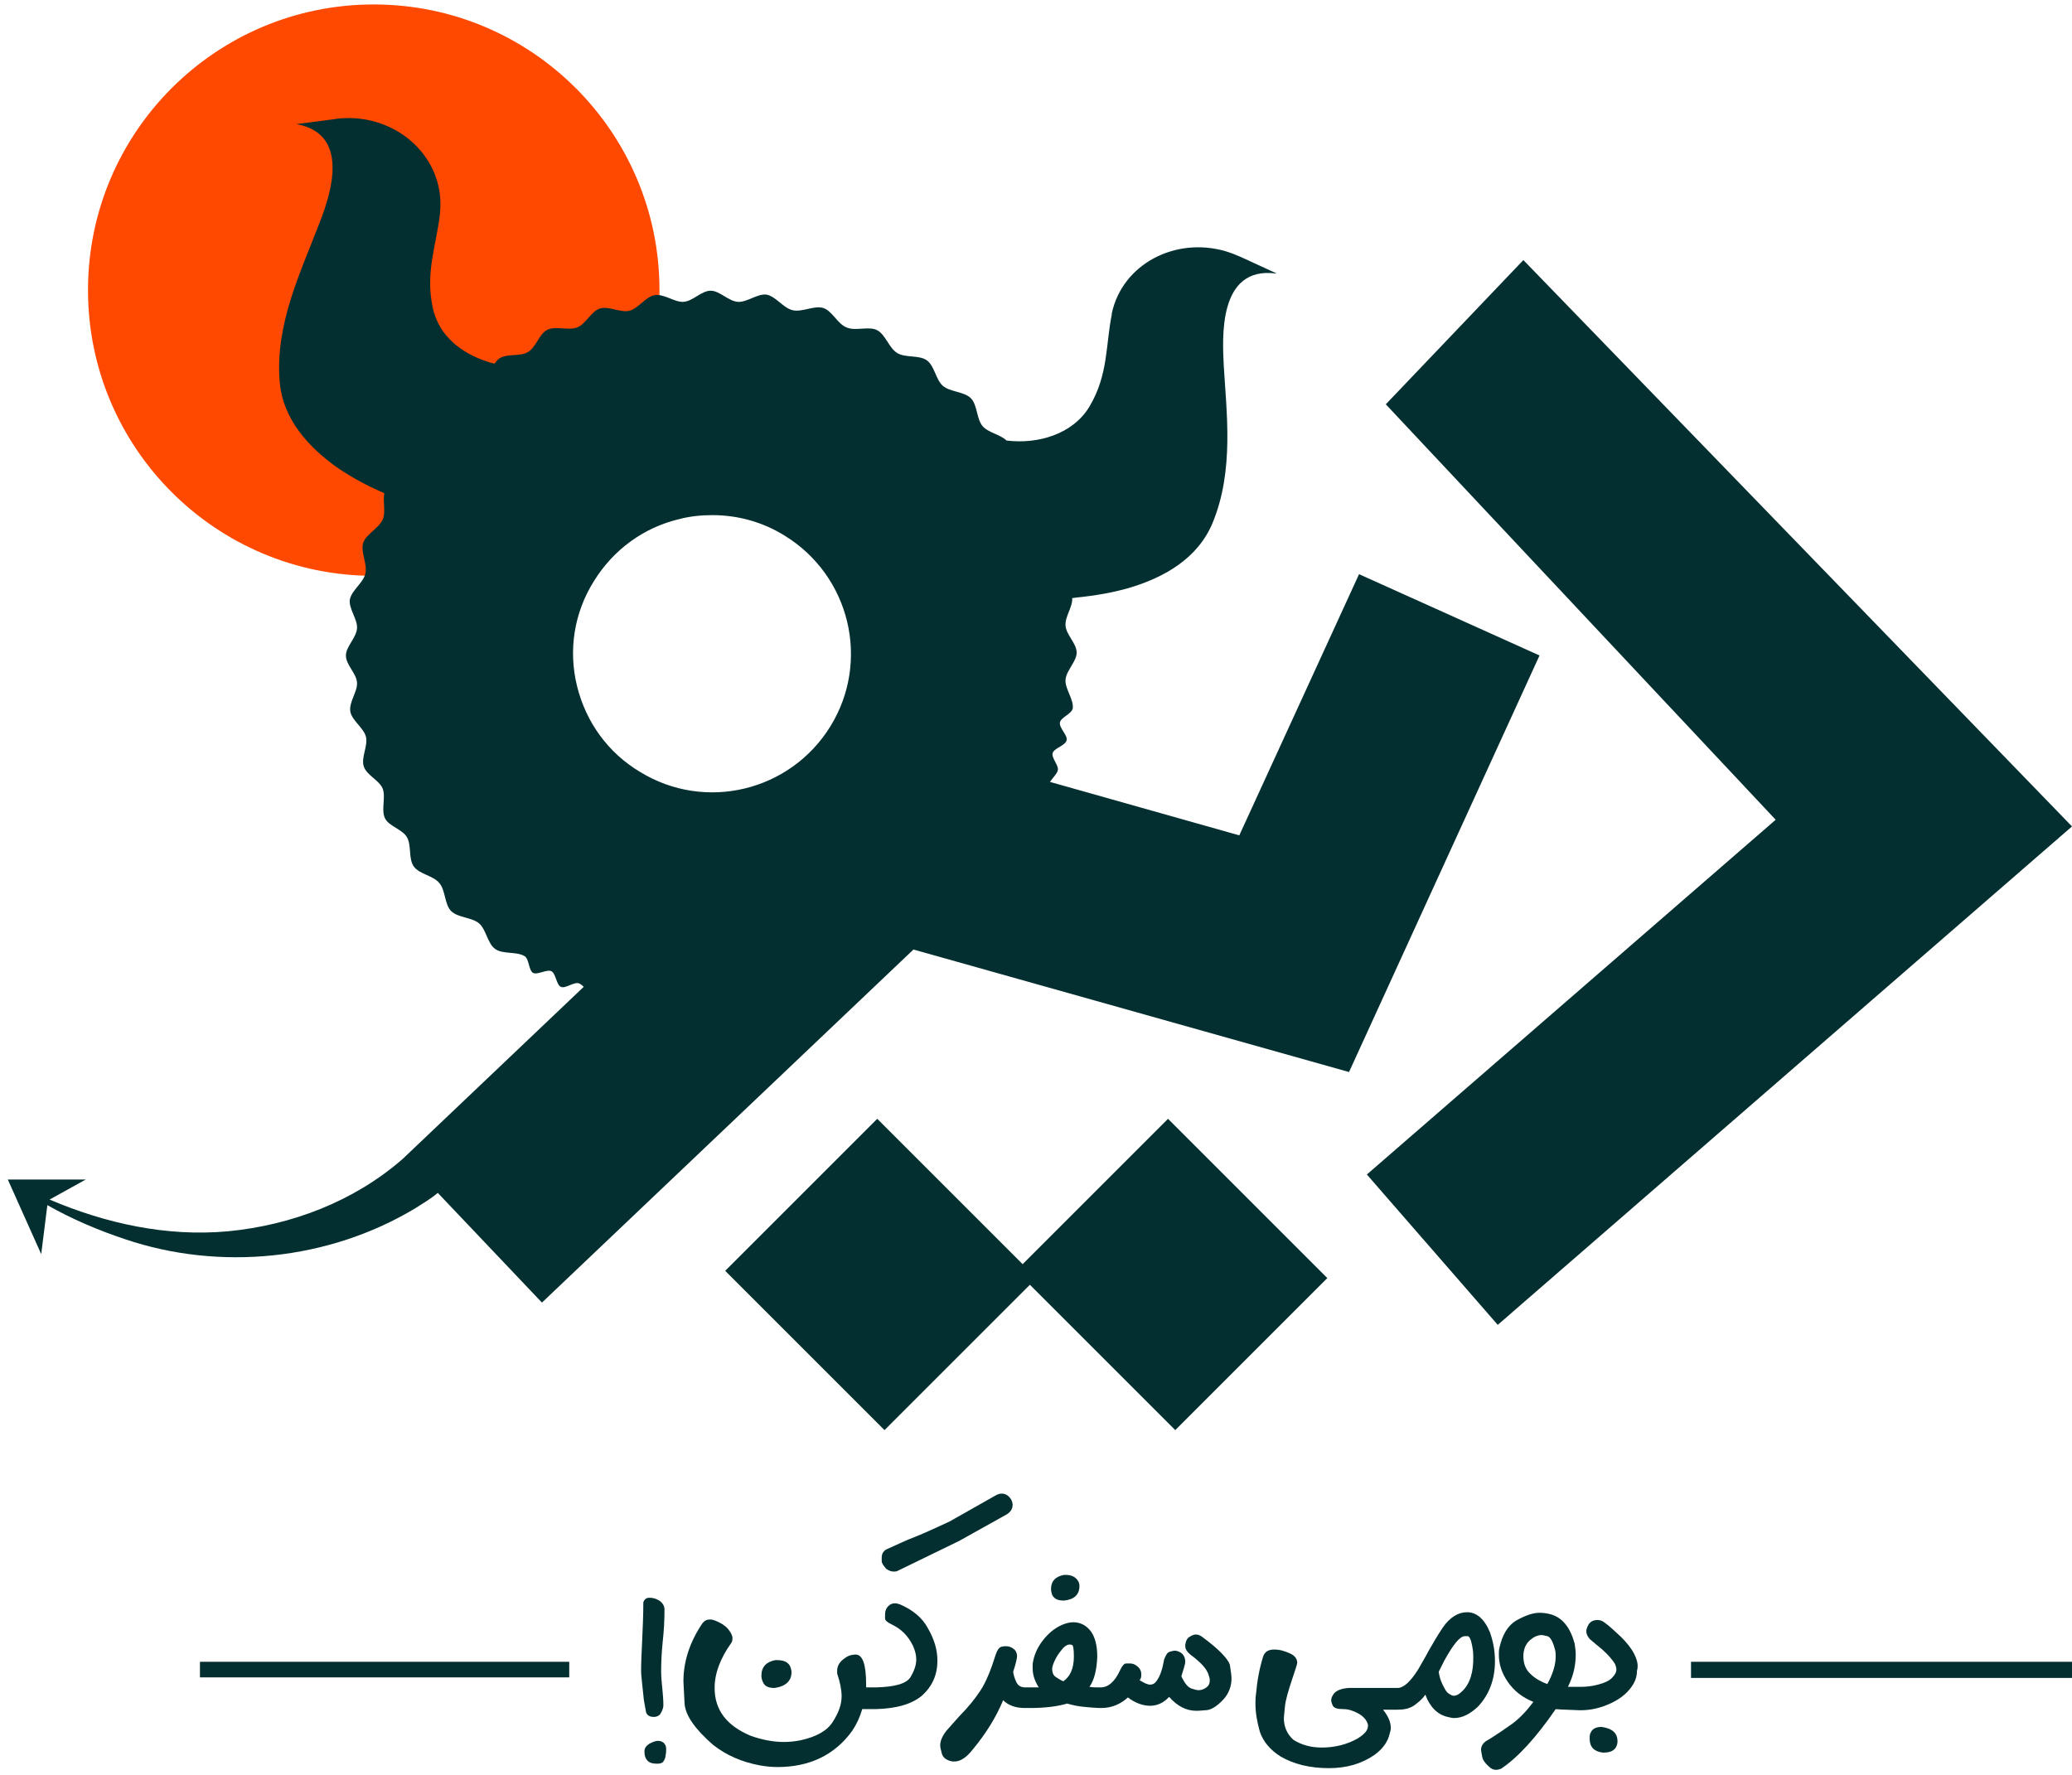
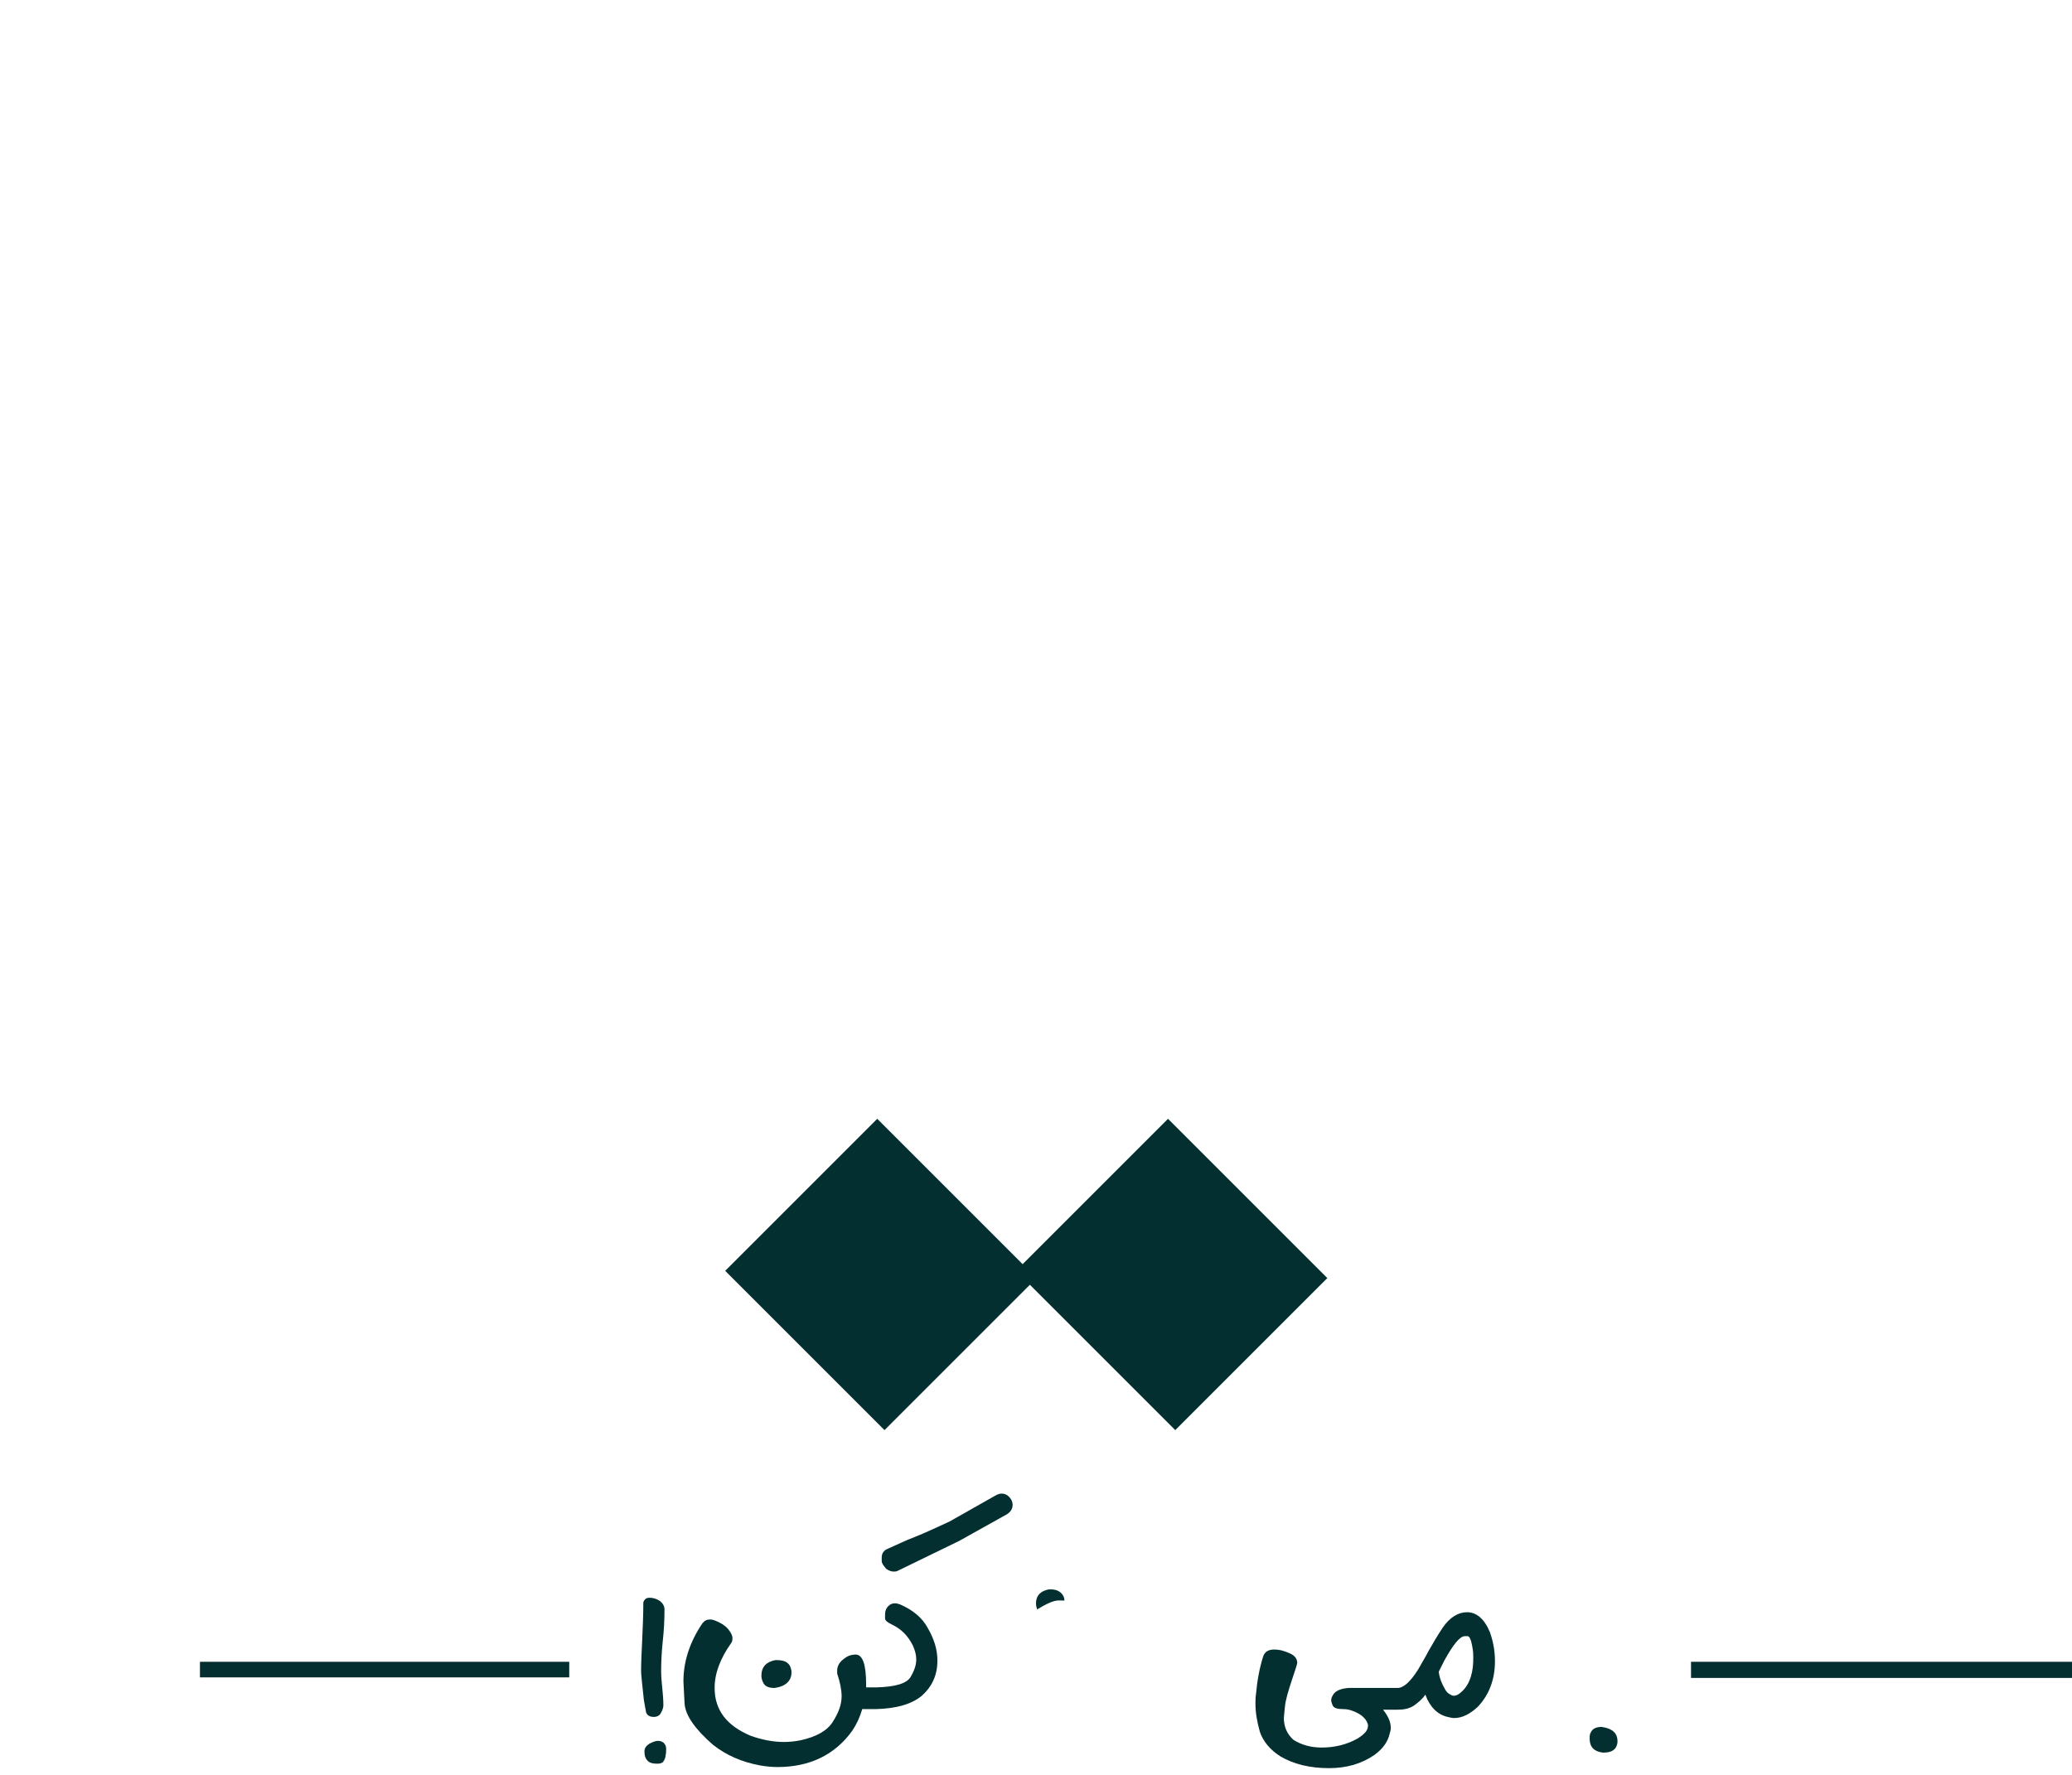
<svg xmlns="http://www.w3.org/2000/svg" version="1.1" id="Layer_1" x="0px" y="0px" viewBox="0 0 372 318.8" style="enable-background:new 0 0 372 318.8;" xml:space="preserve">
  <style type="text/css"> .st0{fill:#FF4800;} .st1{fill:#042F30;} </style>
  <g>
    <g>
-       <circle class="st0" cx="67.1" cy="52.1" r="51.3" />
      <g>
-         <polygon class="st1" points="273.5,46.7 248.8,72.6 318.8,147.2 245.4,210.9 268.9,237.9 372,148.4 " />
        <polygon class="st1" points="183.6,227 157.5,200.9 130.2,228.2 158.8,256.8 184.9,230.7 211,256.8 238.3,229.5 209.7,200.9 " />
-         <path class="st1" d="M244,103.1L222.5,150l-34-9.6c0.5-0.7,1.2-1.4,1.4-2c0.3-0.9-1.2-2.3-0.9-3.2c0.3-0.9,2.3-1.3,2.5-2.3 c0.2-0.9-1.4-2.2-1.2-3.2c0.2-0.9,2.1-1.5,2.3-2.5c0.2-1.6-1.4-3.5-1.3-5.1c0.1-1.7,2-3.3,2-4.9c0-1.7-1.9-3.2-2-4.9 c-0.1-1.6,1.3-3.3,1.2-4.9c0.8-0.1,1.4-0.2,1.7-0.2c2.7-0.3,5.6-0.8,8.4-1.6c6.5-1.9,12.5-5.4,15.1-11.7c3.9-9.4,2.5-19.8,2-28.4 c-0.2-4.6-1.1-17.7,9.3-16.4c0.1,0,0.1,0,0.2,0l-6.3-2.9c-0.9-0.4-1.9-0.8-2.9-1.1c-9-2.6-18.5,2.3-20.4,11.2c0,0.1,0,0.1,0,0.2 c-1.1,5.4-0.6,10.8-4,16.5c-3,5-9.3,6.8-14.9,6.1c-1.1-1.1-3.3-1.4-4.3-2.6c-1.1-1.3-0.9-3.8-2.1-5c-1.2-1.2-3.7-1.1-5-2.2 c-1.3-1.1-1.5-3.6-2.9-4.6c-1.4-1-3.8-0.4-5.3-1.3c-1.5-0.9-2.1-3.3-3.6-4.1c-1.5-0.8-3.9,0.2-5.5-0.5c-1.6-0.6-2.6-3-4.2-3.5 c-1.6-0.5-3.8,0.8-5.5,0.4c-1.7-0.4-3-2.5-4.7-2.8c-1.6-0.2-3.5,1.4-5.1,1.3c-1.7-0.1-3.3-2-4.9-2c-1.7,0-3.2,1.9-4.9,2 c-1.6,0.1-3.5-1.5-5.2-1.2c-1.6,0.3-2.9,2.4-4.5,2.8c-1.6,0.4-3.7-0.9-5.3-0.4c-1.6,0.5-2.5,2.8-4.1,3.4 c-1.5,0.6-3.8-0.3-5.3,0.4c-1.5,0.7-2,3.1-3.5,4c-1.4,0.9-3.8,0.2-5.2,1.2c-0.3,0.2-0.6,0.6-0.8,0.9c-0.4-0.1-0.9-0.2-1.4-0.4 c-4.6-1.5-8.6-4.6-9.7-9.6c-1.4-6.5,0.7-11.4,1.3-17c0-0.1,0-0.1,0-0.2c0.9-9-6.5-16.6-15.9-16.9c-1,0-2.1,0-3.1,0.2l-6.9,0.9 c0.1,0,0.2,0,0.2,0c10.3,1.9,5.5,14.1,3.8,18.4c-3.1,8.1-7.7,17.5-6.9,27.7c0.5,6.8,5.2,12,10.7,15.8c2.4,1.6,5,3,7.5,4.1 c0.1,0,0.3,0.1,0.6,0.3c-0.3,1.5,0.3,3.4-0.3,4.7c-0.7,1.6-3,2.6-3.5,4.2c-0.5,1.6,0.8,3.8,0.4,5.5c-0.4,1.7-2.5,3-2.8,4.7 c-0.2,1.6,1.4,3.5,1.3,5.1c-0.1,1.7-2,3.3-2,4.9c0,1.7,1.9,3.2,2,4.9c0.1,1.6-1.5,3.5-1.2,5.2c0.3,1.6,2.4,2.9,2.8,4.5 c0.4,1.6-0.9,3.7-0.4,5.3c0.5,1.6,2.8,2.5,3.4,4c0.6,1.5-0.3,3.8,0.4,5.3c0.7,1.5,3.2,2,4,3.5s0.2,3.8,1.2,5.2 c1,1.4,3.5,1.6,4.6,3c1.1,1.3,0.9,3.8,2.1,5c1.2,1.2,3.7,1.1,5,2.2c1.3,1.1,1.5,3.6,2.9,4.6c1.4,1,3.8,0.4,5.3,1.3 c0.8,0.5,0.7,2.5,1.5,3c0.8,0.4,2.5-0.7,3.3-0.3c0.8,0.4,0.9,2.5,1.7,2.8c0.8,0.4,2.4-1,3.3-0.6c0.4,0.2,0.6,0.4,0.8,0.6 l-32.5,30.9l0,0c-8.7,7.6-19.9,11.9-31.4,13c-11,1-21.9-1.4-32-5.7l6.5-3.6H1.4l6,13.4l1.1-8.8c4.4,2.5,9.1,4.5,13.9,6.1 c17.1,5.8,36.6,3.8,52.1-5.5c1.4-0.9,2.8-1.7,4.1-2.8l18.7,19.7l66.7-63.4l78.2,22l34.2-74.8L244,103.1L244,103.1z M103.6,123.2 c-1.6-6.5-0.5-13.2,3-18.8c3.5-5.7,9-9.7,15.4-11.2c1.9-0.5,3.9-0.7,5.9-0.7c4.5,0,9,1.2,13,3.7c11.7,7.2,15.4,22.5,8.2,34.2 c-7.2,11.7-22.5,15.4-34.2,8.2C109.2,135.2,105.2,129.7,103.6,123.2L103.6,123.2z" />
      </g>
      <g>
        <path class="st1" d="M116,307.5c0.2,0.5,0.6,0.8,1.4,0.8c0.6,0,1.1-0.3,1.3-0.8c0.3-0.5,0.4-1,0.4-1.3c0-1-0.1-2.1-0.2-3.1 s-0.2-2-0.2-3c0-1.8,0.1-3.6,0.3-5.5c0.2-1.8,0.3-3.7,0.3-5.6c0-0.6-0.3-1.1-0.8-1.5c-0.6-0.4-1.2-0.6-1.9-0.6 c-0.6,0-0.9,0.3-1.1,0.8c0,2.2-0.1,4.5-0.2,6.7c-0.1,2.1-0.2,4-0.2,5.7c0,0.6,0.2,2.4,0.5,5.2L116,307.5L116,307.5z" />
        <path class="st1" d="M118.1,312.6c-0.4,0-0.9,0.2-1.5,0.5c-0.6,0.4-0.9,0.8-0.9,1.4c0,0.8,0.2,1.3,0.6,1.7c0.4,0.4,1,0.5,1.7,0.5 c0.5,0,0.9-0.1,1.1-0.4c0.2-0.3,0.4-0.7,0.4-1.1c0.1-0.4,0.1-0.8,0.1-1.2c0-0.5-0.2-0.8-0.5-1.1 C118.8,312.7,118.5,312.6,118.1,312.6L118.1,312.6z" />
        <path class="st1" d="M139,303.1h0.1c2-0.3,3-1.3,3-2.8c0-0.4-0.1-0.8-0.3-1.2c-0.4-0.7-1.2-1-2.3-1h-0.3 c-1.6,0.3-2.5,1.2-2.5,2.8c0,0.4,0.1,0.8,0.3,1.2C137.3,302.8,138,303.1,139,303.1L139,303.1z" />
        <path class="st1" d="M161.6,288.1c-0.3-0.1-0.6-0.2-0.9-0.2c-0.4,0-0.8,0.1-1.1,0.4c-0.5,0.4-0.7,1-0.7,1.6c0,0.1,0,0.3,0,0.7 c0,0.4,0.4,0.7,1.2,1.1c1.7,0.8,2.9,2,3.8,3.8c0.4,0.9,0.6,1.7,0.6,2.5c0,0.9-0.3,1.9-1,3.1c-0.7,1.2-2.7,1.8-6.2,1.9h-1.8v-0.5 c0-3.6-0.6-5.4-1.9-5.4c-0.1,0-0.3,0-0.8,0.1c-0.5,0.1-1,0.4-1.7,1c-0.5,0.5-0.8,1.1-0.8,1.8l0,0.5c0.5,1.5,0.8,2.9,0.8,4.1 c0,1.4-0.5,2.9-1.6,4.6c-1,1.6-3,2.7-5.8,3.3c-1,0.2-2,0.3-3,0.3c-1.9,0-3.9-0.4-5.9-1.1c-4.3-1.8-6.5-4.6-6.5-8.6 c0-2.6,1-5.3,3-8.1c0.2-0.3,0.2-0.6,0.2-0.9c0-0.4-0.3-1-0.8-1.6s-1.3-1.1-2.3-1.5c-0.3-0.1-0.6-0.2-0.9-0.2 c-0.6,0-1,0.2-1.4,0.7c-2.3,3.4-3.4,6.9-3.4,10.4c0,0.4,0.1,1.7,0.2,3.9s1.9,4.7,5.1,7.5c2.4,1.9,5.2,3.1,8.4,3.7 c1.1,0.2,2.2,0.3,3.2,0.3c5.8,0,10.3-2.2,13.4-6.5c0.8-1.2,1.4-2.5,1.8-3.9h2.4c3.8-0.1,6.5-0.9,8.3-2.4c1.9-1.7,2.8-3.8,2.8-6.3 c0-2-0.6-3.9-1.7-5.8C165.6,290.5,163.9,289.1,161.6,288.1L161.6,288.1z" />
        <path class="st1" d="M160.4,282.2c0.2,0,0.5,0,0.7-0.1l11.1-5.4l8.6-4.8c0.6-0.4,1-0.9,1-1.7c0-0.3-0.1-0.7-0.3-1 c-0.4-0.6-0.9-1-1.7-1c-0.3,0-0.6,0.1-1,0.3l-8.3,4.7c-2.4,1.1-4.5,2.1-6.3,2.8c-1.6,0.6-3.2,1.4-4.8,2.1 c-0.8,0.3-1.1,0.9-1.1,1.6v0.6c0,0.4,0.3,0.8,0.8,1.4C159.5,282,160,282.2,160.4,282.2L160.4,282.2z" />
-         <path class="st1" d="M190.9,287.4h0.2c1.8-0.2,2.7-1.1,2.7-2.6c0-0.4-0.1-0.7-0.3-1c-0.4-0.6-1.1-1-2.1-1h-0.4 c-1.5,0.3-2.3,1.1-2.3,2.5c0,0.4,0.1,0.8,0.2,1.1C189.3,287.1,189.9,287.4,190.9,287.4L190.9,287.4z" />
-         <path class="st1" d="M215.8,293.9c-0.4-0.3-0.8-0.4-1.1-0.4c-0.3,0-0.6,0.1-1.1,0.4c-0.4,0.2-0.7,0.7-0.8,1.4l0,0.3 c0,0.5,0.3,1,0.9,1.5c1.9,1.4,3,2.6,3.3,3.7c0.1,0.3,0.2,0.6,0.2,0.9c0,0.6-0.2,1-0.6,1.3c-0.4,0.3-0.9,0.5-1.4,0.5 c-0.3,0-0.7-0.1-1.3-0.3c-0.6-0.2-1.2-0.9-1.8-2.2c0.4-1.3,0.7-2.2,0.7-2.6c0-0.6-0.2-1.1-0.6-1.5c-0.4-0.3-0.9-0.5-1.3-0.5 c-0.2,0-0.5,0.1-0.9,0.2c-0.4,0.1-0.7,0.6-1,1.4c-0.3,1.7-0.7,3-1.4,3.9c-0.3,0.4-0.6,0.6-1.1,0.6c-0.5,0-1.1-0.3-1.9-0.8 l0.2-0.3c0.1-0.3,0.1-0.5,0.1-0.8c0-0.5-0.2-0.9-0.5-1.2c-0.4-0.4-0.9-0.7-1.5-0.7c-0.1,0-0.3,0-0.7,0c-0.4,0-0.7,0.4-1.1,1.2 c-0.9,2-2.1,3.1-3.5,3.1c-0.8,0-1.5,0-2-0.1c0.9-1.3,1.3-3.1,1.4-5.4c0-2-0.4-3.5-1.1-4.5c-0.8-1.1-1.9-1.7-3.2-1.7 c-0.7,0-1.4,0.2-2.1,0.5c-1.3,0.6-2.4,1.5-3.4,2.8c-1,1.3-1.6,2.7-1.8,4.2l0,0.8c0,1.2,0.4,2.3,1.1,3.4h-2.4 c-0.8,0-1.3-0.3-1.6-0.9c-0.3-0.6-0.5-1.2-0.6-1.9c0.5-1.5,0.7-2.5,0.7-2.8c0-0.5-0.2-1-0.6-1.3c-0.4-0.3-0.8-0.5-1.4-0.5 c-0.1,0-0.4,0-0.8,0.1c-0.4,0.1-0.7,0.5-1,1.3c-0.9,2.9-1.8,5.1-2.8,6.6c-1,1.5-2.2,3-3.7,4.5c-0.7,0.8-1.5,1.7-2.4,2.7 c-0.7,0.9-1.1,1.8-1.1,2.6c0,0.3,0.1,0.8,0.3,1.5c0.2,0.7,0.8,1.2,1.9,1.4c0.1,0,0.3,0,0.4,0c1,0,2.1-0.7,3.2-2.1 c2.5-3,4.3-6,5.5-8.9c0.9,0.9,2.2,1.4,3.9,1.4c0,0,0,0,0,0h0.9c2.8,0,5-0.3,6.7-0.8c1,0.3,2,0.5,3.1,0.6c1.1,0.1,2.1,0.2,3,0.2 l0,0c0,0,0,0,0,0c0,0,0,0,0,0l0,0c1.9,0,3.5-0.7,4.8-1.9c1.3,1,2.7,1.5,4,1.5c1.2,0,2.4-0.5,3.4-1.6c1.5,1.7,3.1,2.5,4.9,2.5 c0.1,0,0.6,0,1.6-0.1c1,0,2.1-0.7,3.3-2c0.9-1,1.4-2.3,1.4-3.7c0-0.4-0.1-1.3-0.3-2.5C220.4,297.8,218.8,296.1,215.8,293.9 L215.8,293.9z M190.9,301.9c-0.5-0.2-0.9-0.5-1.4-0.8c-0.4-0.3-0.6-0.8-0.6-1.4c0-0.4,0.2-1,0.6-1.8c0.4-0.8,0.9-1.4,1.4-2 c0.4-0.4,0.8-0.6,1.1-0.6c0.1,0,0.3,0,0.5,0.1c0.2,0.1,0.3,0.8,0.3,2.1C192.8,299.6,192.1,301.1,190.9,301.9L190.9,301.9z" />
+         <path class="st1" d="M190.9,287.4h0.2c0-0.4-0.1-0.7-0.3-1c-0.4-0.6-1.1-1-2.1-1h-0.4 c-1.5,0.3-2.3,1.1-2.3,2.5c0,0.4,0.1,0.8,0.2,1.1C189.3,287.1,189.9,287.4,190.9,287.4L190.9,287.4z" />
        <path class="st1" d="M267.5,293.1c-1-2.4-2.4-3.6-4.1-3.6c-1.6,0-3.1,0.9-4.4,2.8c-1,1.5-1.8,2.9-2.6,4.3c-0.5,1-1.2,2.1-1.8,3.2 c-1.4,2.2-2.6,3.3-3.7,3.3h-8.8c-1.2,0.1-2.1,0.4-2.6,1c-0.3,0.4-0.5,0.8-0.5,1.2c0,0.2,0.1,0.6,0.3,1s0.8,0.6,1.9,0.6 c0.9,0,1.8,0.3,2.7,0.8c0.9,0.5,1.5,1.2,1.7,2l0,0.2c0,0.8-0.6,1.5-1.9,2.3c-1.8,1-3.9,1.6-6.4,1.6c-2,0-3.7-0.5-5.1-1.4 c-1.1-1-1.7-2.3-1.7-3.9c0-0.3,0.1-0.9,0.2-2.1c0.1-1.1,0.6-2.8,1.3-4.9c0.6-1.8,0.9-2.7,0.9-2.9c0-0.7-0.4-1.3-1.3-1.7 s-1.8-0.7-2.8-0.7c-1.1,0-1.7,0.4-2,1.2c-0.7,2.2-1.1,4.5-1.3,6.8c-0.1,0.6-0.1,1.1-0.1,1.7c0,1.7,0.3,3.3,0.8,5.1 c0.6,1.7,1.8,3.2,3.7,4.4c2.4,1.4,5.3,2.1,8.7,2.1c3.2,0,5.9-0.8,8.2-2.4c1.5-1.1,2.4-2.4,2.7-3.8c0.1-0.3,0.2-0.7,0.2-1 c0-1.1-0.5-2.2-1.4-3.3h2.7c1.1,0,2-0.2,2.8-0.7c0.7-0.5,1.5-1.1,2.1-2c0.8,2.2,2.2,3.6,4,4c0.4,0.1,0.8,0.2,1.2,0.2 c1.4,0,2.8-0.7,4.2-2c2.1-2.2,3.1-5,3.1-8.2C268.4,296.5,268.1,294.8,267.5,293.1L267.5,293.1z M262.5,303.7 c-0.5,0.5-1,0.8-1.5,0.8c-0.2,0-0.5-0.1-0.9-0.4c-0.4-0.2-0.7-0.8-1.1-1.6c-0.4-0.8-0.6-1.6-0.7-2.3l1-2c1.6-2.9,2.8-4.4,3.7-4.4 c0,0,0.2,0,0.5,0c0.3,0,0.6,0.6,0.8,1.7c0.1,0.5,0.2,1.1,0.2,1.8C264.6,300.2,263.9,302.4,262.5,303.7L262.5,303.7z" />
-         <path class="st1" d="M293.4,297c-0.5-1-1.3-2-2.4-3.1c-1.1-1-2-1.9-3-2.6c-0.4-0.3-0.8-0.4-1.2-0.4c-1,0-1.6,0.5-1.9,1.5 c-0.1,0.2-0.1,0.3-0.1,0.5c0,0.5,0.2,0.9,0.6,1.4l1.3,1.1c1.3,1,2.4,2.1,3.2,3.3c0.2,0.4,0.3,0.8,0.3,1.1c0,0.5-0.3,1-0.8,1.5 c-0.5,0.5-1.3,0.9-2.5,1.2c-1.1,0.3-2.2,0.4-3.1,0.4h-2.3c1-2,1.4-3.9,1.4-5.8c0-0.7-0.1-1.3-0.2-2c-0.8-2.9-2.2-4.6-4.2-5.2 c-0.7-0.2-1.4-0.3-2.1-0.3c-1.2,0-2.6,0.5-4.2,1.4c-1.5,0.9-2.5,2.6-3,4.9c-0.1,0.4-0.1,0.8-0.1,1.2c0,1.7,0.5,3.3,1.6,4.9 c1.1,1.6,2.6,2.8,4.6,3.6c-1.2,1.6-2.5,3-3.9,4c-1.4,1-2.6,1.8-3.7,2.5c-0.3,0.2-0.7,0.4-1,0.6c-0.5,0.4-0.8,0.9-0.8,1.5 c0,0.2,0.1,0.6,0.2,1.2c0.1,0.6,0.5,1.2,1.2,1.8c0.4,0.4,0.8,0.6,1.3,0.6c0.3,0,0.6-0.1,0.9-0.2c3-2,6.3-5.6,9.8-10.7 c1,0.1,2.4,0.1,4.3,0.2l0,0h0.2c1.8,0,3.6-0.4,5.5-1.3s3.2-2.1,4-3.5c0.4-0.7,0.6-1.5,0.6-2.3C294.2,299,293.9,298,293.4,297 L293.4,297z M277.8,302.4c-1.1-0.4-2.2-1-3-1.8c-0.9-0.8-1.3-1.9-1.3-3.2c0-1.2,0.4-2.2,1.2-2.9c0.7-0.6,1.4-0.9,2.1-0.9 c0.2,0,0.5,0.1,1,0.2c0.5,0.1,1,0.9,1.4,2.5c0.1,0.4,0.1,0.8,0.1,1.2C279.3,298.9,278.8,300.6,277.8,302.4L277.8,302.4z" />
        <path class="st1" d="M287.6,310.1h-0.1c-0.9,0-1.6,0.3-1.9,1c-0.2,0.3-0.2,0.7-0.2,1.1c0,1.5,0.8,2.3,2.3,2.5h0.3 c1,0,1.7-0.3,2.1-0.9c0.2-0.4,0.3-0.7,0.3-1.1C290.4,311.2,289.5,310.4,287.6,310.1L287.6,310.1z" />
      </g>
    </g>
    <g>
      <rect x="303.6" y="298.4" class="st1" width="68.4" height="2.9" />
      <rect x="35.9" y="298.4" class="st1" width="66.3" height="2.8" />
    </g>
  </g>
</svg>